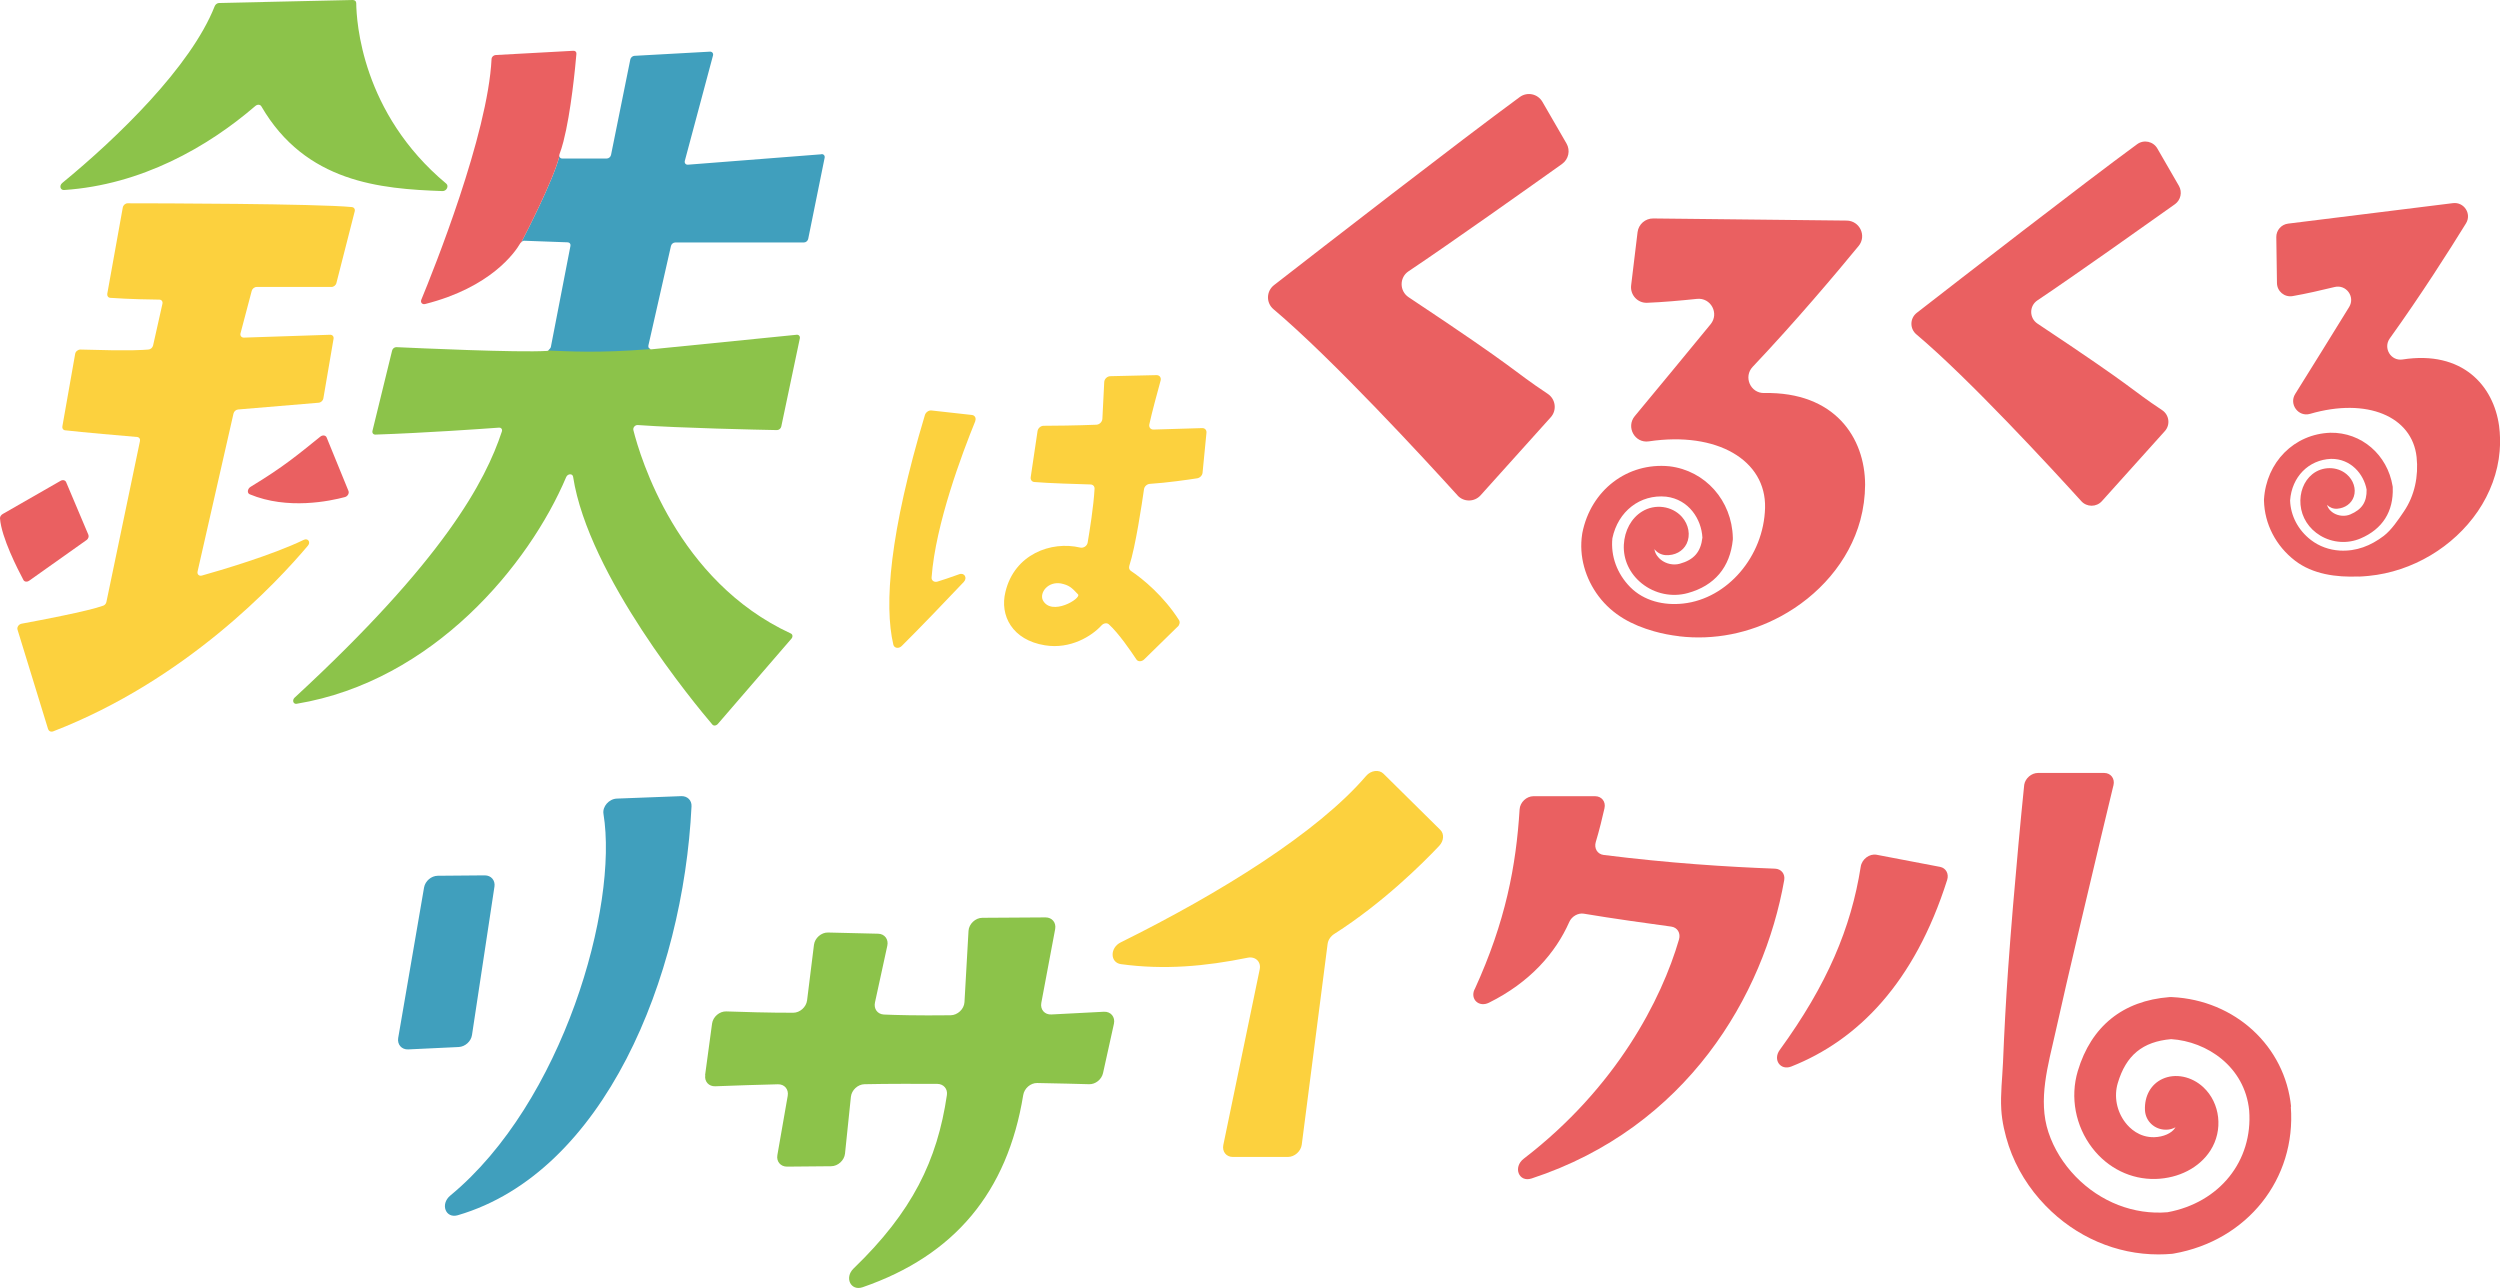
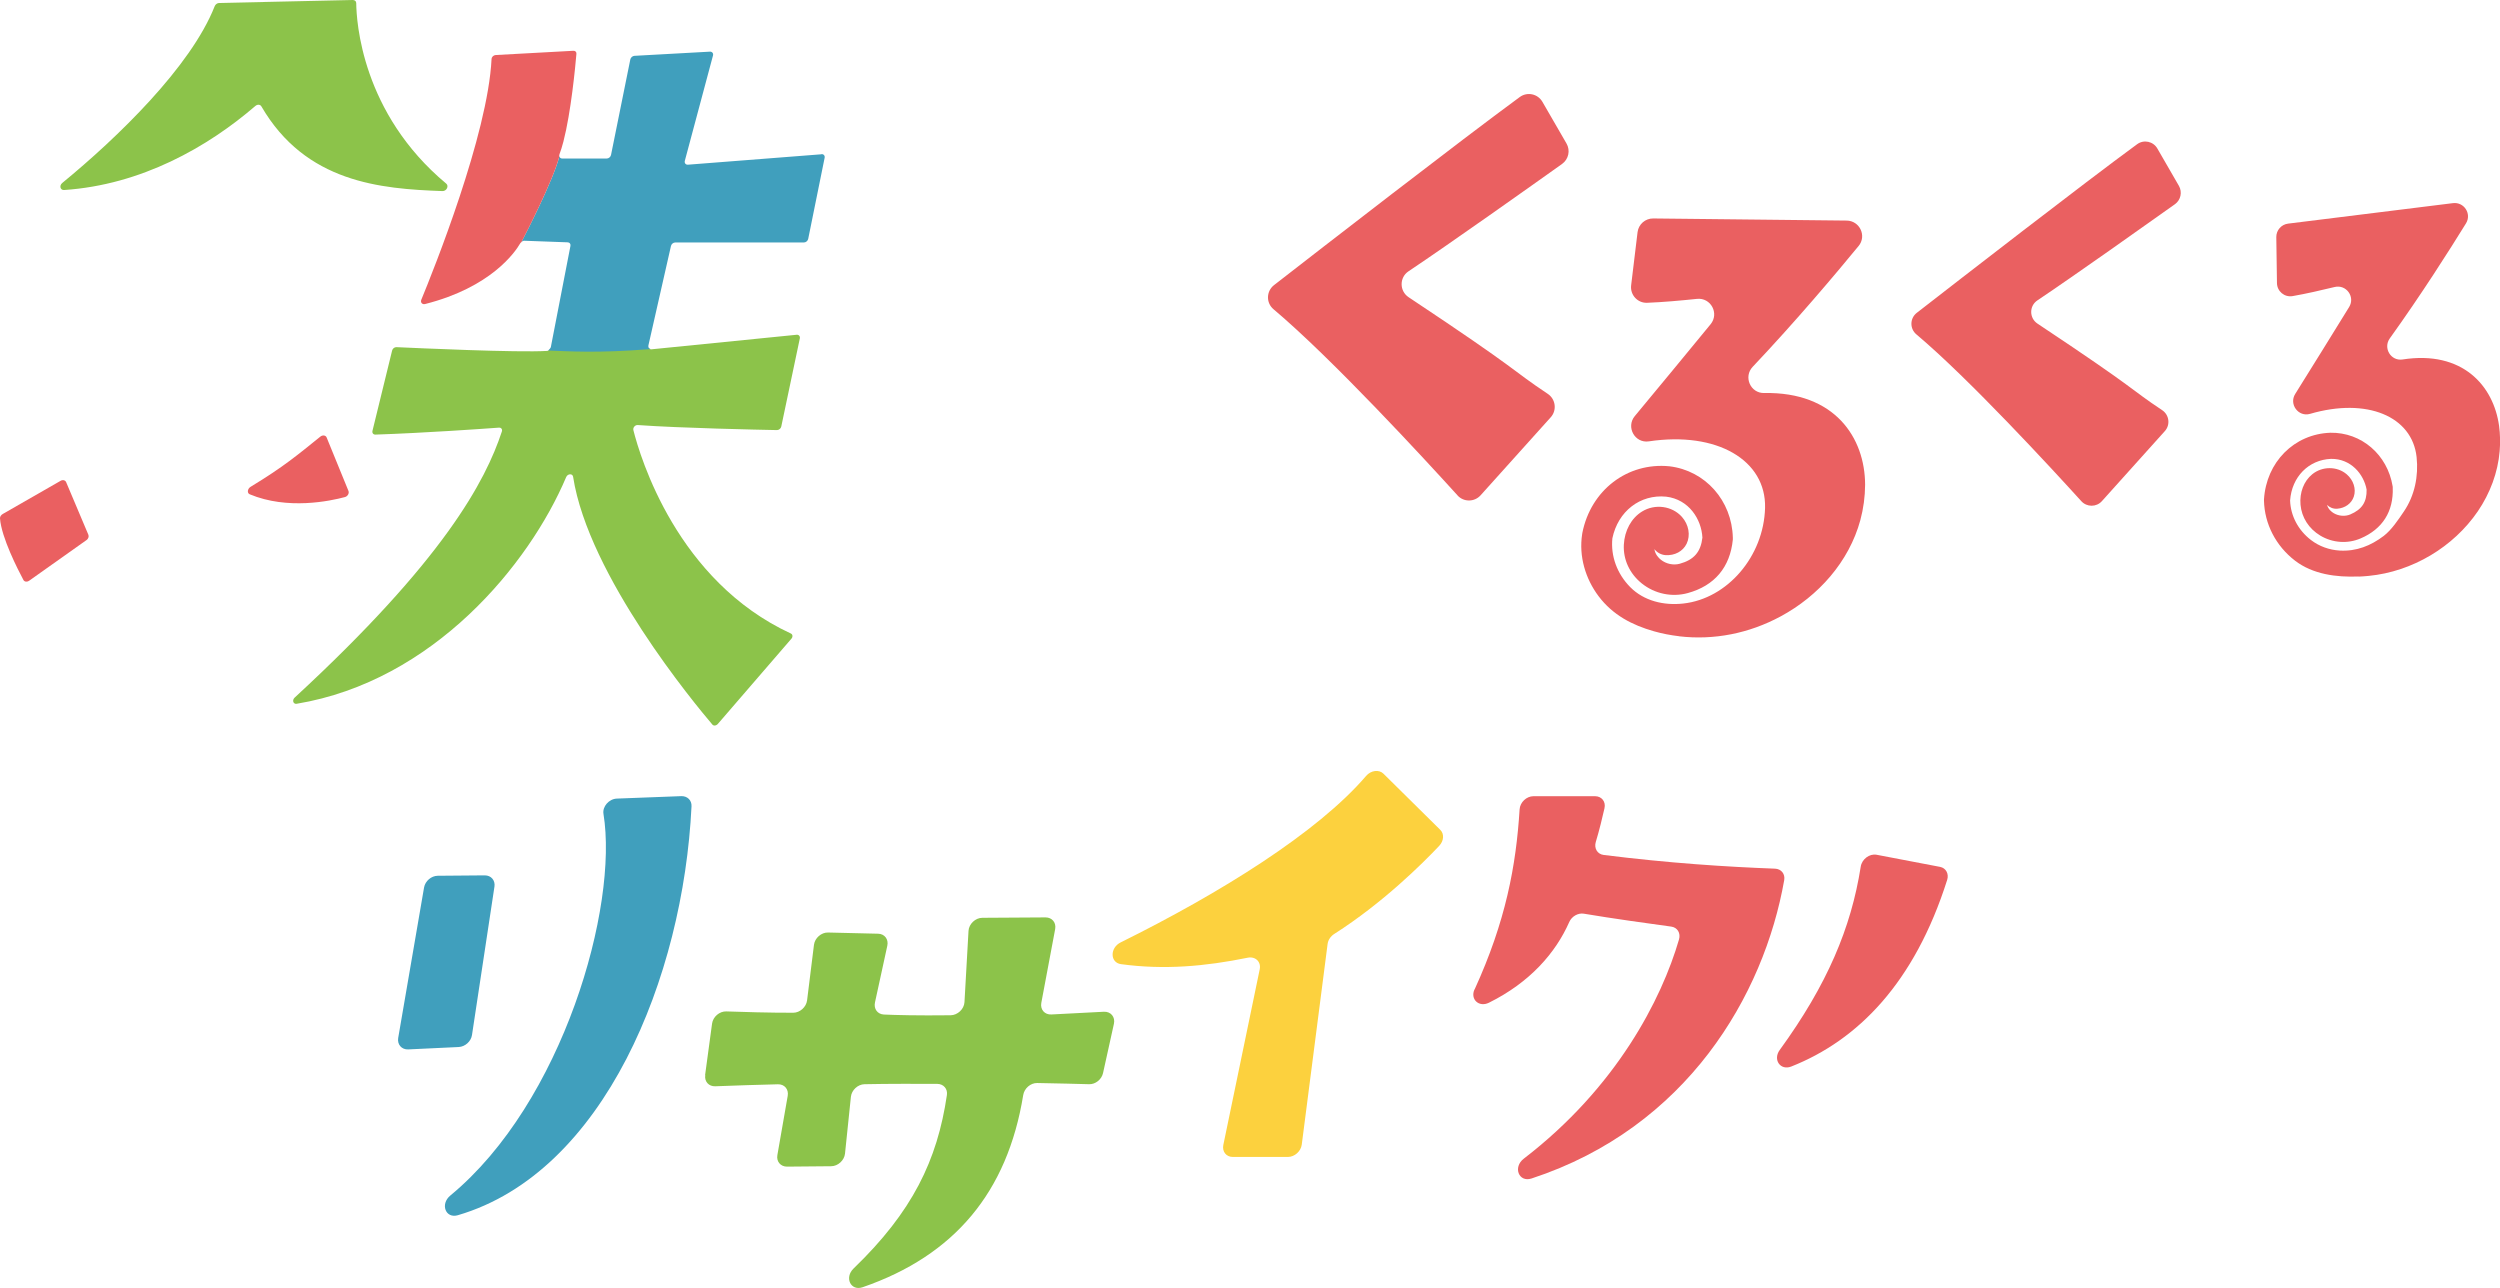
<svg xmlns="http://www.w3.org/2000/svg" width="377.07" height="194.23" viewBox="0 0 377.07 194.23">
  <defs>
    <style>.d{fill:#ea6061;}.e{fill:#fcd13e;}.f{fill:#8cc34a;}.g{fill:#409fbd;}</style>
  </defs>
  <g id="a" />
  <g id="b">
    <g id="c">
      <g>
        <path class="g" d="M74.58,133.71l-3.39,22.4c-.14,.96-1.03,1.76-2,1.81l-7.61,.36c-1,.05-1.69-.74-1.52-1.73l3.9-22.69c.17-.97,1.09-1.76,2.06-1.77l7.1-.06c.96,0,1.6,.75,1.46,1.7Zm-6.67,46.62c17.03-14.05,25.39-43.59,23.11-57.58-.18-1.1,.83-2.25,2.01-2.3l9.73-.37c.91-.03,1.59,.63,1.54,1.53-1.25,25.8-13.18,55.22-35.25,61.68-1.85,.54-2.68-1.68-1.14-2.96Z" />
-         <path class="e" d="M147.1,63.52c-1.97,4.84-5.99,15.49-6.59,23.57-.04,.48,.4,.78,.89,.63,.73-.23,1.87-.59,3.28-1.11,.78-.28,1.27,.55,.68,1.17-2.51,2.65-6.7,7.03-9.35,9.65-.46,.46-1.14,.34-1.27-.2-1.41-6.01-.57-16.85,4.76-34.62,.13-.43,.58-.75,.99-.7l6.11,.68c.44,.05,.67,.48,.49,.92Zm30.53,30.99l-5.05,4.94c-.38,.37-.94,.38-1.18,.01-.84-1.27-2.68-3.96-4.15-5.29-.3-.27-.79-.19-1.12,.17-1.44,1.58-4.66,3.62-8.52,2.99-4.93-.79-6.85-4.49-5.96-8.06,1.35-5.67,6.88-7.72,11.28-6.68,.48,.11,1.03-.23,1.12-.75,.3-1.78,.9-5.49,1.04-8.12,.02-.37-.24-.64-.61-.65-1.73-.05-6.53-.19-8.48-.37-.37-.03-.6-.35-.54-.73l1.03-6.94c.06-.44,.48-.81,.91-.81,1.52,0,4.96-.04,7.97-.16,.46-.02,.87-.43,.9-.88l.28-5.56c.02-.46,.45-.87,.92-.88l6.96-.16c.46-.01,.75,.37,.62,.83-.43,1.57-1.34,4.9-1.7,6.6-.09,.44,.2,.8,.64,.78l7.33-.22c.41-.01,.69,.29,.65,.7l-.59,6.03c-.04,.41-.39,.77-.8,.84-1.41,.22-4.61,.68-7.15,.84-.43,.03-.82,.38-.88,.8-.32,2.23-1.29,8.72-2.21,11.53-.1,.32-.03,.62,.22,.79,1.84,1.22,4.97,3.82,7.27,7.43,.18,.29,.1,.71-.2,1Zm-15.03-4.86c-.98-1.06-1.38-1.39-2.58-1.65-1.98-.33-3.24,1.39-2.74,2.51,1.29,2.51,5.87-.26,5.32-.86Z" />
        <path class="f" d="M106.35,162.14l1.05-7.76c.14-1.02,1.13-1.87,2.15-1.83,2.35,.08,6.48,.21,10.09,.2,1.01,0,1.96-.85,2.09-1.86l1.04-8.39c.13-1.02,1.11-1.88,2.13-1.85l7.55,.18c.97,.02,1.6,.84,1.38,1.82l-1.86,8.55c-.21,.96,.38,1.77,1.34,1.82,1.8,.08,5.07,.17,10.07,.11,1.05-.01,2.03-.93,2.09-1.97l.61-10.76c.06-1.04,1.04-1.97,2.09-1.97l9.53-.06c.98,0,1.63,.78,1.45,1.76-.52,2.79-1.54,8.19-2.09,11.13-.19,1.01,.51,1.81,1.53,1.75l7.91-.41c1.04-.05,1.74,.79,1.51,1.82l-1.64,7.43c-.21,.96-1.14,1.71-2.1,1.68-1.71-.05-4.56-.12-7.83-.18-1-.02-1.95,.81-2.11,1.82-2.38,14.62-10.34,24.19-24.22,28.98-1.8,.62-2.78-1.45-1.37-2.82,8.86-8.54,12.63-16.29,14.08-26.17,.14-.93-.51-1.67-1.44-1.68-2.54-.01-7.45-.03-10.99,.05-1.01,.02-1.94,.89-2.05,1.89l-.89,8.59c-.11,1.01-1.06,1.88-2.08,1.89l-6.67,.06c-.97,0-1.62-.77-1.45-1.74l1.56-8.94c.17-.98-.49-1.77-1.48-1.74-2.44,.06-6.8,.19-9.45,.3-.97,.04-1.65-.71-1.51-1.67Z" />
        <path class="e" d="M169.05,142.13c14.93-7.4,29.64-16.52,36.99-25.09,.73-.86,1.95-1.01,2.62-.35l8.58,8.48c.61,.6,.54,1.65-.16,2.4-2.48,2.63-8.5,8.62-15.83,13.29-.55,.35-.93,.91-1.01,1.51l-3.9,30.28c-.13,1-1.08,1.85-2.09,1.85h-8.31c-.99,0-1.63-.81-1.43-1.8l5.49-26.5c.24-1.14-.66-1.99-1.82-1.75-6.36,1.3-12.6,1.86-19.11,.97-1.65-.23-1.69-2.47-.04-3.28Z" />
        <path class="d" d="M222.41,149.24c4.7-10.28,6.26-18.66,6.79-27.18,.07-1.05,1.04-1.97,2.09-1.97h9.29c1,0,1.65,.83,1.42,1.82-.31,1.37-.77,3.3-1.31,5.08-.29,.96,.24,1.84,1.18,1.96,9.79,1.23,18.59,1.8,25.86,2.07,.93,.04,1.54,.79,1.38,1.72-3.06,17.39-14.68,37.32-38.11,45.01-1.93,.63-2.84-1.71-1.17-2.99,14-10.75,20.79-24.05,23.41-33.06,.28-.95-.23-1.81-1.16-1.94-2.9-.39-9.07-1.25-13.2-1.95-.85-.14-1.81,.39-2.19,1.25-2.05,4.65-5.92,9.11-12.12,12.18-1.5,.74-2.86-.52-2.17-2.02Z" />
        <g>
          <path class="d" d="M292.62,130.75l-9.58-1.83c-1.07-.2-2.22,.67-2.39,1.8-1.45,9.24-5.06,17.8-12.22,27.65-1.06,1.46,.1,3.14,1.75,2.49,10.02-3.97,18.58-12.59,23.51-28.15,.29-.92-.19-1.79-1.07-1.96Z" />
-           <path class="d" d="M345.56,166.92c-.9-9.12-8.45-16.07-17.95-16.53h-.39c-7.03,.54-11.81,4.4-13.83,11.15-1.18,3.95-.36,8.29,2.18,11.6,2.36,3.07,5.85,4.77,9.54,4.68,3.52-.1,6.62-1.7,8.28-4.29,1.96-3.05,1.5-7.16-1.07-9.55-1.76-1.64-4.23-2.14-6.16-1.25-1.75,.81-2.73,2.57-2.64,4.71,.08,1.69,1.47,2.95,3.15,2.95,.03,0,.06,0,.09,0,.49-.01,.95-.14,1.36-.36-.02,.03-.04,.07-.06,.1-.52,.8-1.75,1.35-3.14,1.39-2.28,.05-3.71-1.36-4.36-2.21-1.31-1.71-1.74-3.94-1.14-5.95,1.25-4.2,3.74-6.25,8.05-6.63,5.38,.34,11.11,4.14,11.77,10.76,.58,7.62-4.48,13.91-12.32,15.35-5.07,.42-10.12-1.54-13.85-5.38-1.84-1.9-3.28-4.18-4.11-6.69-1.62-4.88-.03-10.18,1.05-15.03,1.08-4.86,2.21-9.71,3.35-14.56s2.3-9.75,3.46-14.62c.63-2.64,1.26-5.28,1.9-7.92l.05-.19c.25-1.01-.4-1.87-1.41-1.87h-9.97c-.98,0-1.92,.8-2.08,1.78-.3,2.95-.59,5.91-.86,8.87-.58,6.31-1.12,12.62-1.57,18.95-.33,4.68-.58,9.37-.77,14.06-.1,2.33-.4,4.78-.26,7.11,.11,1.84,.55,3.74,1.13,5.49,1.14,3.38,3.07,6.46,5.55,9.01,4.59,4.74,10.7,7.35,17.01,7.35,.69,0,1.38-.03,2.07-.09l.26-.04c11.06-1.94,18.48-11.23,17.65-22.15Z" />
        </g>
        <g>
          <g>
            <g>
              <path class="f" d="M9.4,27.59C17.73,20.75,28.79,10.06,32.38,.94c.11-.28,.39-.48,.67-.49L53.21,0c.3,0,.52,.18,.52,.47,.03,2.74,.81,16.58,13.58,27.23,.43,.36,.04,1.15-.58,1.12-9.34-.33-20.63-1.28-27.31-12.78-.17-.29-.58-.33-.9-.06-7.21,6.21-17.21,11.9-28.85,12.68-.58,.04-.77-.66-.28-1.06Z" />
              <path class="d" d="M13.03,81.47l-8.62,6.11c-.32,.23-.71,.19-.87-.09C2.7,85.91,.21,81.07,0,78.19c-.02-.26,.16-.52,.42-.67l8.72-5c.33-.19,.7-.1,.83,.19l3.36,7.95c.11,.26-.01,.61-.29,.81Z" />
-               <path class="e" d="M7.26,109.99l-4.62-15.03c-.11-.37,.19-.81,.62-.89,2.53-.47,10.04-1.88,12.32-2.72,.25-.09,.42-.32,.47-.56l5.06-24.26c.07-.32-.11-.59-.43-.62-1.9-.16-8.27-.71-10.86-1.01-.3-.03-.47-.29-.41-.6l1.93-10.94c.06-.36,.44-.65,.8-.64,8.04,.24,9.21,.06,10.24,0,.33-.02,.63-.28,.71-.61l1.41-6.29c.08-.35-.13-.63-.47-.63-1.28-.01-4.38-.06-7.39-.27-.32-.02-.51-.29-.46-.61l2.34-13.01c.06-.35,.38-.64,.73-.64,4.19,0,28.54,.05,33.82,.57,.33,.03,.52,.32,.43,.65l-2.76,10.81c-.08,.33-.41,.59-.74,.59h-11.29c-.33,0-.65,.26-.74,.58l-1.69,6.4c-.1,.37,.14,.67,.51,.66l13-.43c.35-.01,.58,.26,.52,.6l-1.54,9.01c-.06,.33-.36,.61-.7,.64l-12.16,1.02c-.32,.03-.62,.29-.69,.6l-5.42,23.83c-.1,.42,.22,.74,.65,.62,2.6-.73,10.57-3.06,15.37-5.39,.62-.3,1.08,.34,.63,.87-4.73,5.62-18.42,20.28-38.41,28.01-.33,.13-.67,0-.76-.3Z" />
              <path class="d" d="M49.26,65.97l3.3,8.08c.14,.35-.12,.81-.53,.92-2.23,.6-8.66,1.97-14.37-.42-.43-.18-.33-.84,.13-1.12,5-3.04,7.03-4.76,10.52-7.57,.34-.28,.81-.22,.95,.11Z" />
            </g>
            <path class="f" d="M82.47,52.93c-4.33,.27-19.65-.43-22.68-.57-.3-.01-.58,.22-.65,.52l-2.96,12.1c-.08,.32,.12,.58,.44,.57,7.44-.25,16.2-.87,18.63-1.05,.35-.03,.56,.26,.44,.6-2.46,7.44-8.7,19.32-31.25,40.12-.41,.38-.22,1.01,.3,.93,20.64-3.43,35.07-21,40.65-34.18,.23-.55,.97-.58,1.05-.06,2.31,14.92,18.37,34.28,21.01,37.38,.2,.23,.59,.17,.83-.11l11.09-12.85c.24-.28,.2-.65-.09-.78-17.15-7.93-22.71-26.55-23.75-30.68-.09-.38,.26-.79,.67-.76,6.38,.46,18.33,.71,20.99,.76,.3,0,.59-.24,.65-.54l2.8-13.3c.06-.31-.15-.56-.46-.54l-21.95,2.2c-.16,0-.29-.06-.37-.16-7.01,.63-12.19,.04-15.01,.24-.11,.1-.25,.17-.39,.18Z" />
          </g>
          <g>
            <path class="g" d="M123.9,23.27l-20.14,1.57c-.33,.03-.56-.25-.47-.58l4.25-15.89c.09-.32-.13-.59-.45-.58l-11.4,.63c-.29,.02-.56,.25-.62,.54l-2.91,14.41c-.06,.3-.35,.54-.65,.54h-6.72c-.23,0-.37-.14-.42-.33-.97,3.71-5,11.53-5.72,12.91,.13-.11,.27-.18,.43-.18l6.55,.24c.29,.01,.47,.25,.41,.54l-2.96,15.27c-.03,.14-.29,.41-.4,.51,3.28,.11,7.3,.42,15.46-.22-.37-.1-.37-.4-.34-.56l3.4-14.99c.07-.3,.35-.53,.65-.53h19.4c.3,0,.59-.24,.65-.54l2.48-12.24c.06-.32-.16-.57-.48-.54Z" />
            <path class="d" d="M84.38,23.28c.21-.55,.41-1.21,.6-1.93,1.14-4.4,1.8-11.34,1.96-13.23,.03-.29-.18-.48-.47-.46l-11.71,.64c-.32,.02-.6,.28-.62,.6-.55,11.41-8.77,31.89-10.6,36.32-.16,.4,.15,.74,.57,.64,9.92-2.52,13.56-7.78,14.37-9.18,.04-.07,.1-.11,.16-.15,.72-1.38,4.74-9.2,5.72-12.91-.02-.1-.02-.2,.02-.32Z" />
          </g>
        </g>
        <path class="d" d="M219.83,74.71c-4.87-5.37-18.89-20.61-27.75-28.07-1.14-.96-1.1-2.71,.07-3.63,7.05-5.48,28.19-21.87,37.08-28.38,1.13-.82,2.71-.48,3.41,.73l3.63,6.28c.61,1.05,.32,2.38-.67,3.09-4.56,3.25-16.95,12.04-23.16,16.19-1.39,.93-1.38,2.98,.02,3.91,17.18,11.41,15.37,10.84,20.98,14.57,1.19,.79,1.42,2.46,.46,3.53l-10.59,11.78c-.93,1.03-2.55,1.04-3.48,.01Z" />
        <path class="d" d="M253.25,95.97c5.25,.62,10.56-.43,15.32-3,5.68-3.06,10.31-8.22,12.02-14.52,.47-1.74,.71-3.54,.72-5.34-.02-7.09-4.56-14.04-15.23-13.83-2.07,.04-3.15-2.45-1.73-3.95,6.51-6.88,12.52-14.02,15.98-18.23,1.25-1.52,.17-3.8-1.8-3.83l-29.18-.32c-1.2-.01-2.21,.88-2.36,2.06l-.97,8.03c-.17,1.43,.97,2.69,2.41,2.63,2.36-.09,5.13-.34,7.52-.59,2.09-.22,3.39,2.19,2.06,3.82-3.29,4.02-7.98,9.69-11.44,13.86-1.36,1.64,0,4.13,2.12,3.81,10.29-1.54,17.71,2.84,17.53,10.03-.19,7.31-5.68,13.7-12.34,14.43-2.96,.33-5.95-.41-7.99-2.47-1.99-2.01-2.97-4.69-2.7-7.37,.85-4.08,4.19-6.66,8.11-6.28,3.43,.41,5.33,3.4,5.47,6.18-.25,2.17-1.28,3.35-3.42,3.94-.96,.26-2.05,.03-2.85-.61-.33-.27-.86-.8-.97-1.6,.39,.51,.99,.86,1.68,.91,1.39,.08,2.61-.56,3.18-1.72,.61-1.26,.33-2.88-.71-4.05-1.48-1.66-4.07-2.01-6.01-.81-1.62,.99-2.64,2.87-2.75,5.01-.11,2.25,.88,4.37,2.71,5.84,1.96,1.57,4.55,2.11,6.94,1.45,4.04-1.11,6.38-3.9,6.79-8.07v-.29c-.14-5.59-4.15-10.11-9.56-10.76-6.35-.63-11.87,3.61-13.14,10.06l-.03,.19c-.51,3.32,.49,6.71,2.5,9.37,2.13,2.81,5.03,4.33,8.35,5.27,1.23,.35,2.49,.59,3.76,.74Z" />
        <path class="d" d="M313.91,75.58c-4.37-4.82-16.93-18.47-24.87-25.15-1.02-.86-.99-2.43,.07-3.25,6.32-4.91,25.26-19.6,33.23-25.43,1.01-.74,2.43-.43,3.05,.65l3.25,5.63c.54,.94,.28,2.14-.6,2.77-4.09,2.91-15.19,10.79-20.75,14.51-1.25,.84-1.23,2.67,.02,3.5,15.4,10.23,13.78,9.72,18.8,13.05,1.07,.71,1.27,2.21,.41,3.16l-9.49,10.56c-.83,.93-2.28,.93-3.12,0Z" />
        <path class="d" d="M355.72,86.97c.52-.02,1.04-.06,1.55-.11,3.29-.32,6.49-1.41,9.33-3.1,2.81-1.67,5.28-3.94,7.13-6.65,1.83-2.69,3.02-5.82,3.29-9.08,.1-1.26,.08-2.54-.09-3.8-.83-6.03-5.5-11.42-14.56-10.01-1.76,.27-2.96-1.72-1.93-3.17,4.74-6.6,9.04-13.37,11.5-17.36,.89-1.44-.29-3.26-1.97-3.05l-24.87,3.09c-1.02,.13-1.78,1-1.77,2.03l.1,6.94c.02,1.24,1.13,2.17,2.36,1.96,2-.35,4.33-.88,6.33-1.37,1.75-.43,3.14,1.47,2.2,3.01-2.34,3.8-5.67,9.17-8.14,13.12-.97,1.55,.48,3.51,2.24,3,8.58-2.5,15.4,.37,16.07,6.51,.31,2.87-.29,5.83-1.92,8.22-.85,1.25-1.85,2.77-3.05,3.69-1.94,1.47-4.11,2.34-6.61,2.2-1.57-.09-3.1-.63-4.35-1.59-1.93-1.48-3.07-3.65-3.15-5.96,.25-3.57,2.8-6.15,6.18-6.28,2.97-.04,4.93,2.28,5.36,4.63,.04,1.88-.7,3-2.46,3.75-.78,.33-1.74,.26-2.5-.19-.32-.19-.82-.58-1.01-1.25,.39,.39,.94,.62,1.53,.58,1.19-.09,2.16-.78,2.51-1.83,.38-1.14-.05-2.49-1.07-3.36-1.45-1.24-3.69-1.24-5.21,0-1.26,1.03-1.92,2.75-1.76,4.58,.17,1.92,1.25,3.62,2.98,4.66,1.85,1.11,4.12,1.27,6.08,.43,3.31-1.41,4.98-4.06,4.85-7.65v-.12l-.02-.12c-.78-4.74-4.7-8.13-9.38-8.05-5.48,.19-9.68,4.44-10.02,10.07v.16c.08,3.53,1.79,6.84,4.69,9.07,2.67,2.05,6.23,2.52,9.57,2.38Z" />
      </g>
    </g>
  </g>
</svg>